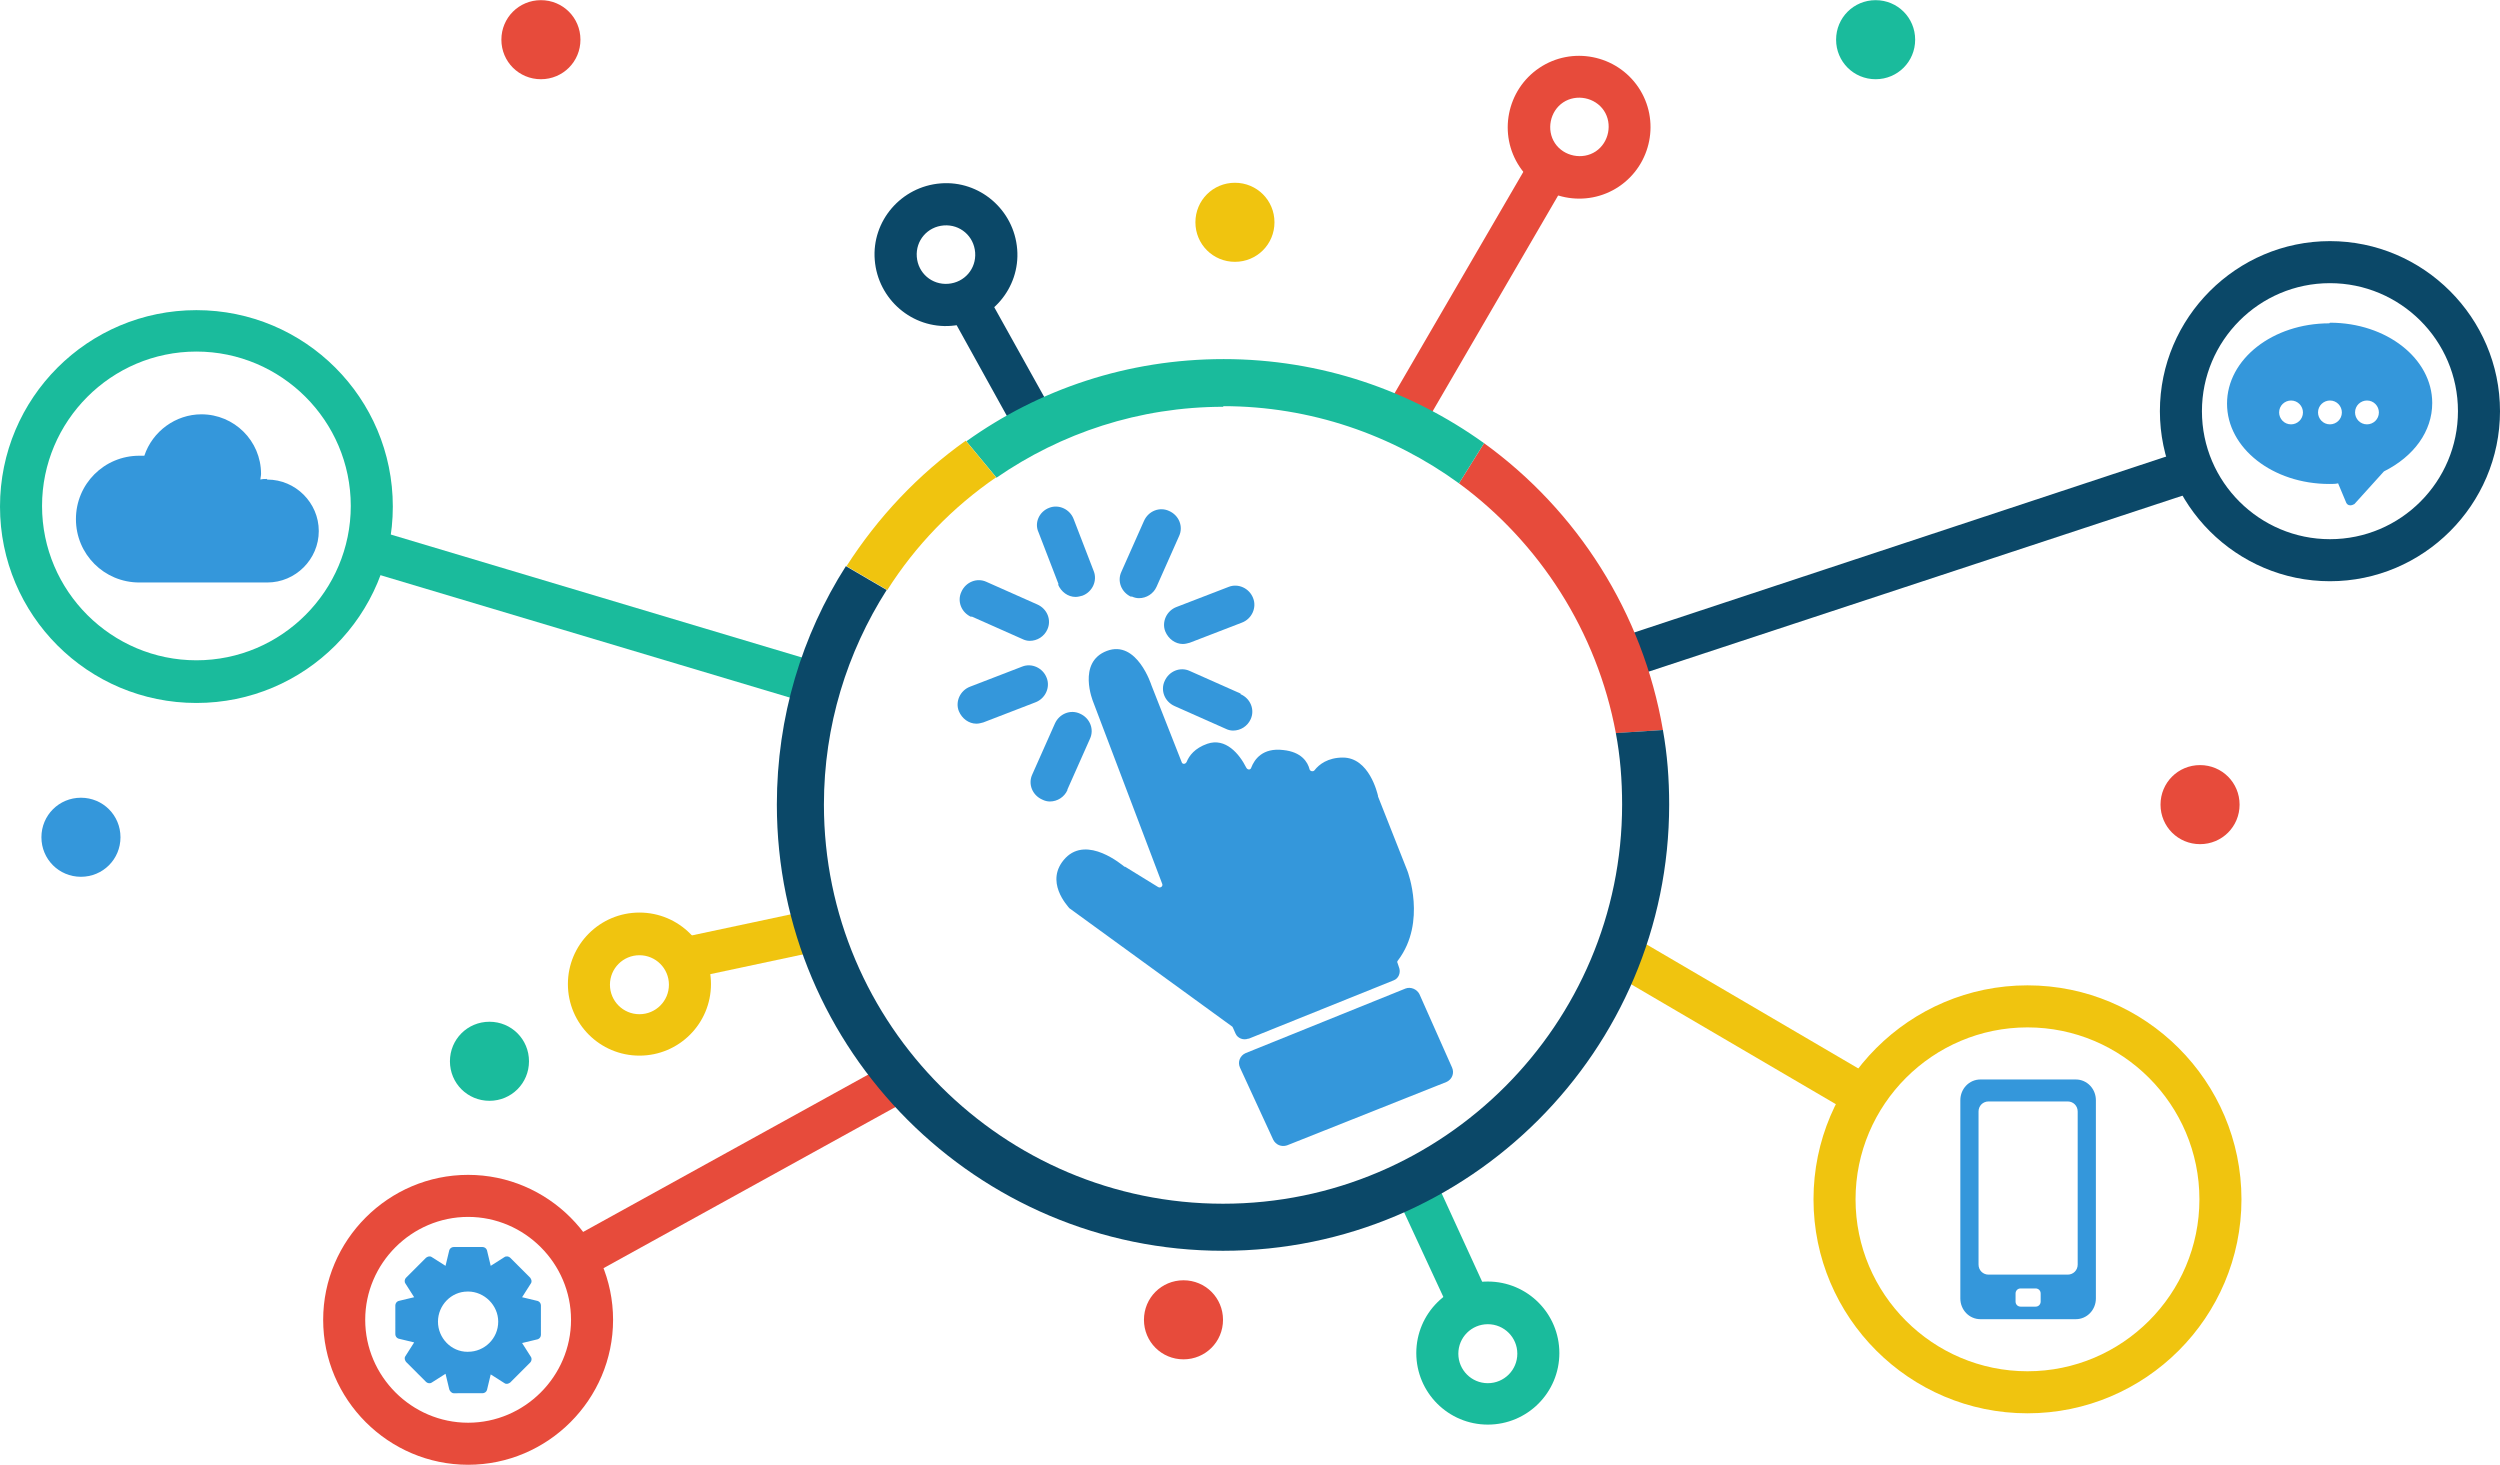
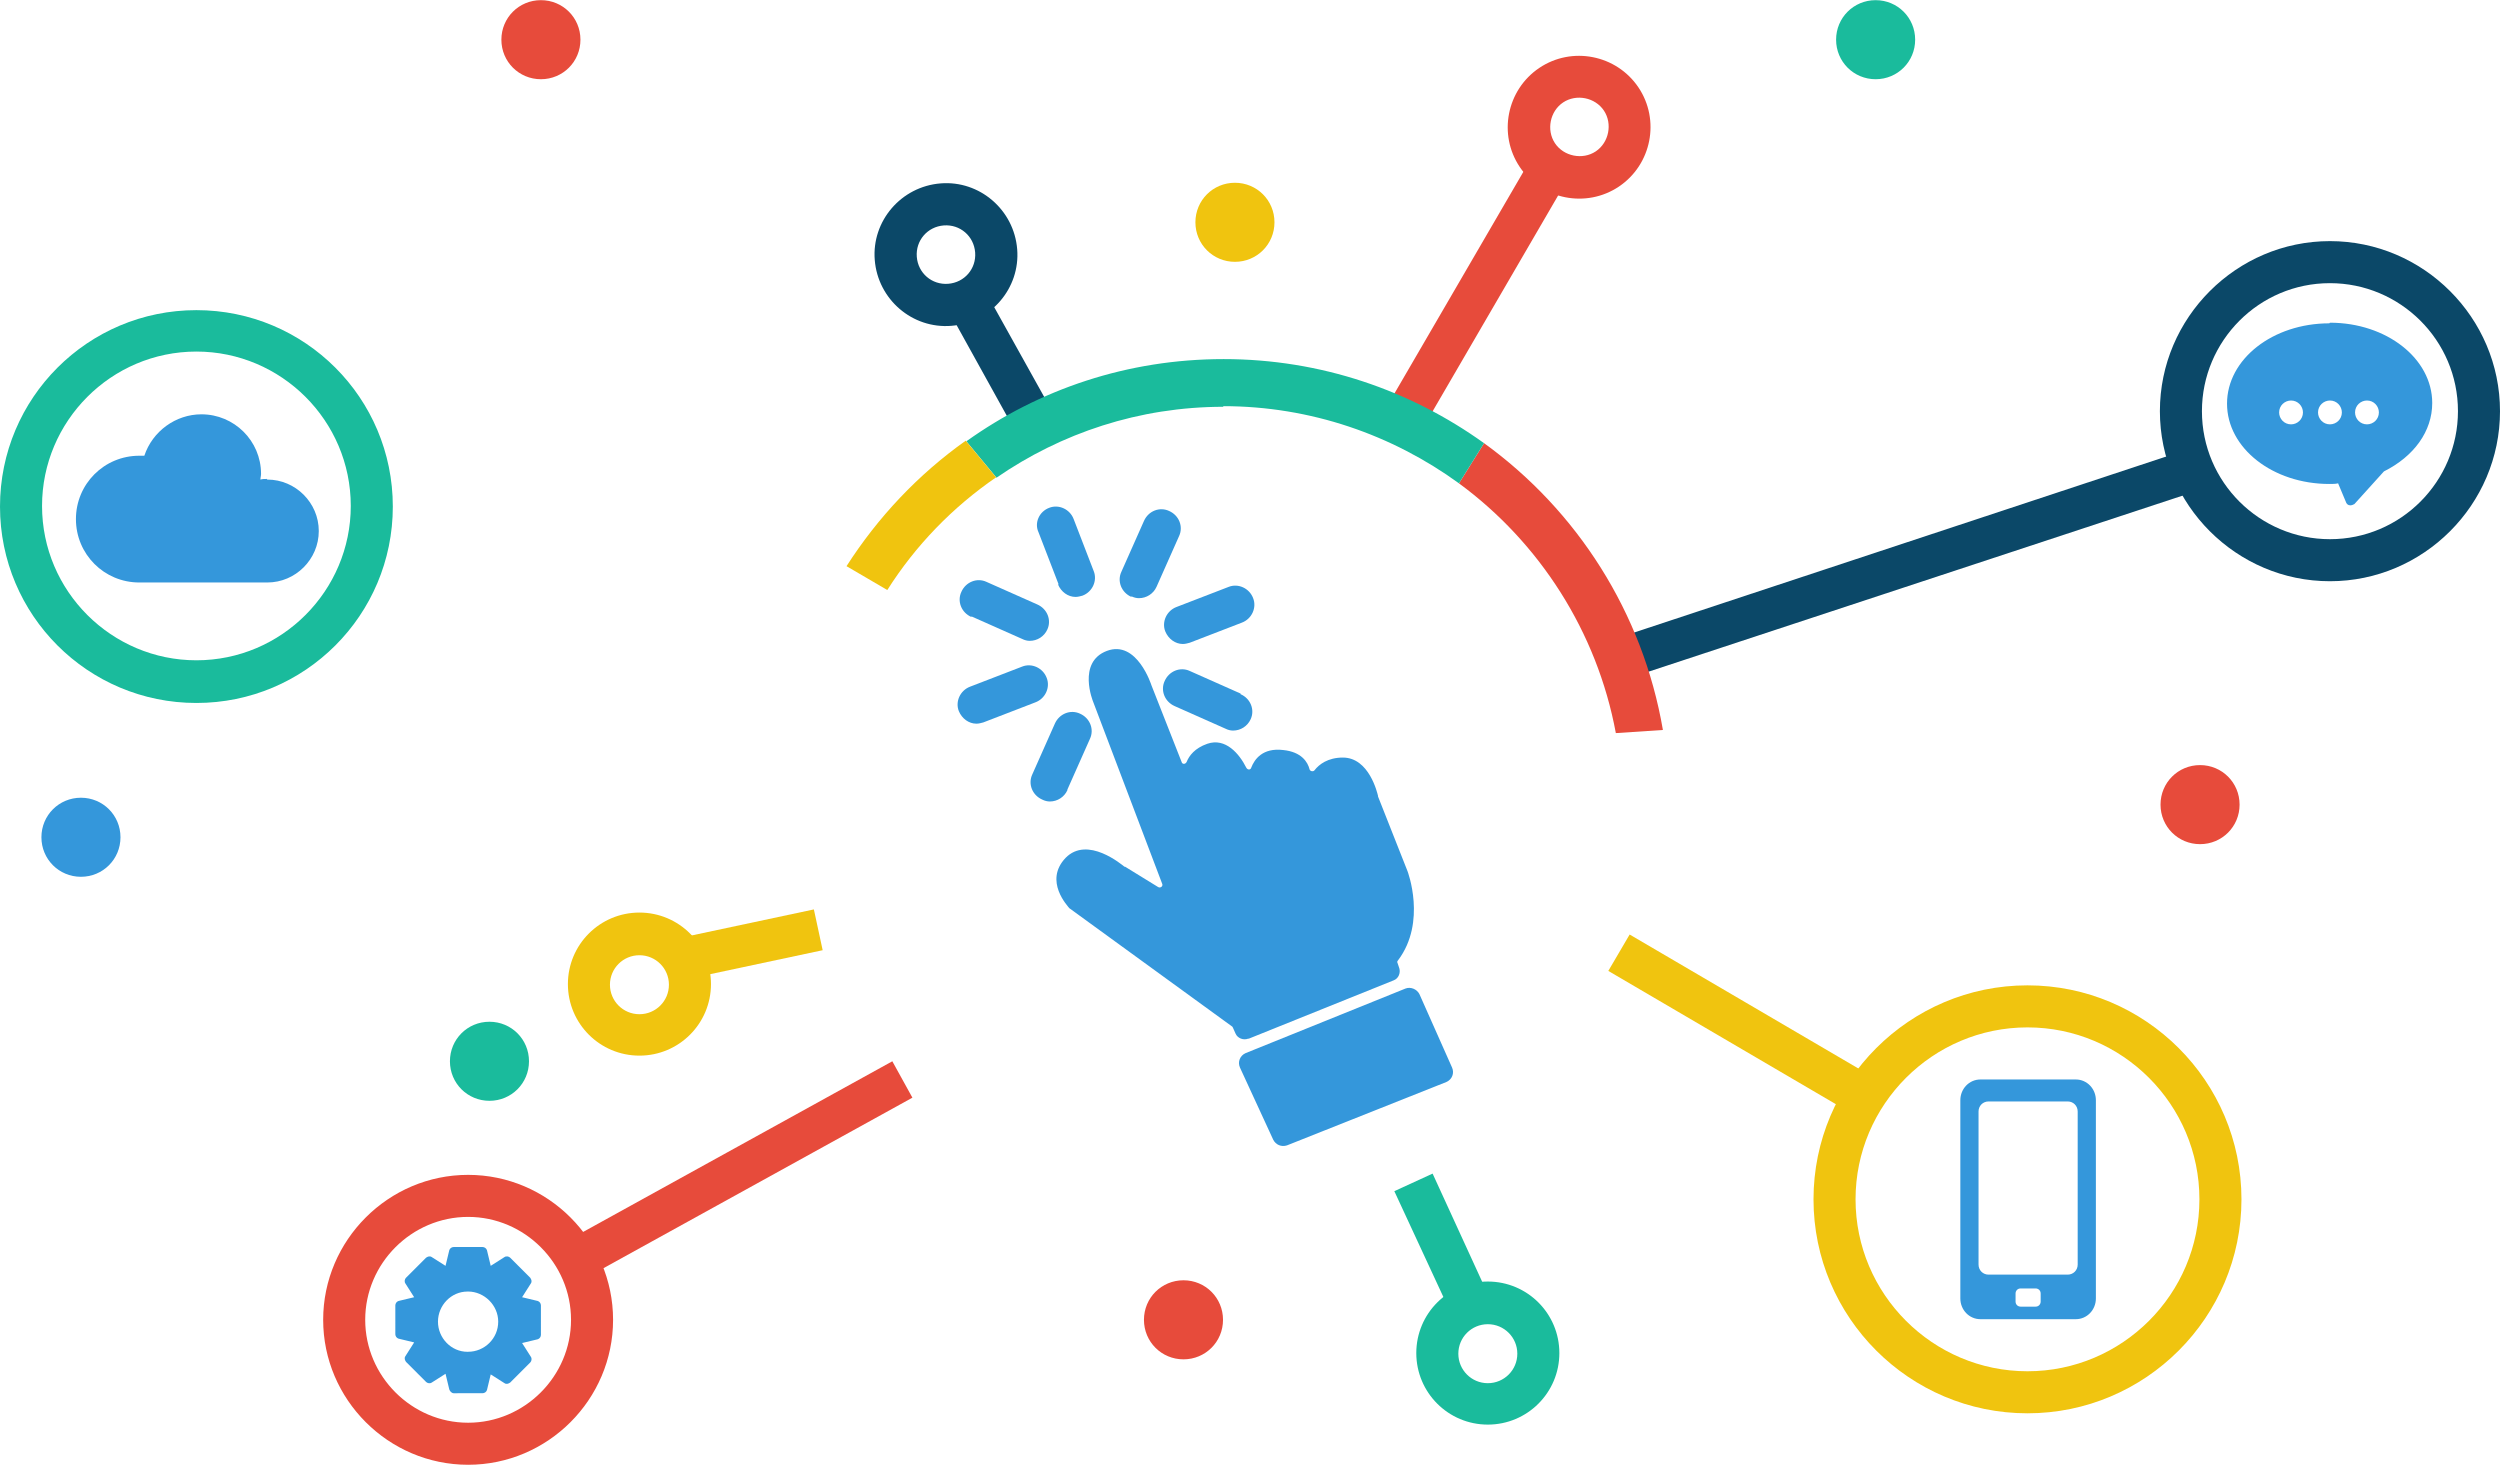
<svg xmlns="http://www.w3.org/2000/svg" xml:space="preserve" width="9.323in" height="5.463in" style="shape-rendering:geometricPrecision; text-rendering:geometricPrecision; image-rendering:optimizeQuality; fill-rule:evenodd; clip-rule:evenodd" viewBox="0 0 3.984 2.334">
  <defs>
    <style type="text/css">
   
    .fil1 {fill:#0B4868}
    .fil2 {fill:#1ABB9C}
    .fil4 {fill:#3497DB}
    .fil3 {fill:#E74B3B}
    .fil0 {fill:#F0C40F}
   
  </style>
  </defs>
  <g id="Layer_x0020_1">
    <path class="fil0" d="M3.231 1.637c-0.151,0 -0.274,0.123 -0.274,0.274 1.68216e-006,0.151 0.123,0.274 0.274,0.274 0.151,0 0.274,-0.123 0.274,-0.274 0,-0.151 -0.123,-0.274 -0.274,-0.274zm0 0.615c-0.188,0 -0.341,-0.153 -0.341,-0.341 0,-0.188 0.153,-0.341 0.341,-0.341 0.188,-1.68216e-006 0.341,0.153 0.341,0.341 1.68216e-006,0.188 -0.153,0.341 -0.341,0.341z" />
    <path class="fil1" d="M3.713 0.451c-0.113,0 -0.204,0.092 -0.204,0.204 0,0.113 0.092,0.204 0.204,0.204 0.113,-1.68216e-006 0.204,-0.092 0.204,-0.204 3.36433e-006,-0.113 -0.092,-0.204 -0.204,-0.204zm0 0.475c-0.149,0 -0.271,-0.122 -0.271,-0.271 3.36433e-006,-0.149 0.122,-0.271 0.271,-0.271 0.149,0 0.271,0.122 0.271,0.271 0,0.149 -0.122,0.271 -0.271,0.271z" />
    <path class="fil2" d="M0.313 0.56c-0.136,0 -0.246,0.111 -0.246,0.246 0,0.136 0.111,0.246 0.246,0.246 0.136,-1.68216e-006 0.246,-0.111 0.246,-0.246 0,-0.136 -0.111,-0.246 -0.246,-0.246zm0 0.56c-0.173,0 -0.313,-0.14 -0.313,-0.313 0,-0.173 0.14,-0.313 0.313,-0.313 0.173,0 0.313,0.14 0.313,0.313 0,0.173 -0.14,0.313 -0.313,0.313z" />
    <path class="fil3" d="M0.746 1.939c-0.09,0 -0.164,0.074 -0.164,0.164 0,0.09 0.074,0.164 0.164,0.164 0.09,0 0.164,-0.074 0.164,-0.164 0,-0.09 -0.074,-0.164 -0.164,-0.164zm0 0.395c-0.127,0 -0.231,-0.104 -0.231,-0.231 0,-0.127 0.104,-0.231 0.231,-0.231 0.127,0 0.231,0.104 0.231,0.231 0,0.127 -0.104,0.231 -0.231,0.231z" />
    <path class="fil0" d="M1.019 1.522c-0.026,0 -0.047,0.021 -0.047,0.047 0,0.026 0.021,0.047 0.047,0.047 0.026,-1.68216e-006 0.047,-0.021 0.047,-0.047 0,-0.026 -0.021,-0.047 -0.047,-0.047zm0 0.16c-0.063,0 -0.114,-0.051 -0.114,-0.114 0,-0.063 0.051,-0.114 0.114,-0.114 0.063,-1.68216e-006 0.114,0.051 0.114,0.114 0,0.063 -0.051,0.114 -0.114,0.114z" />
    <path class="fil4" d="M0.192 1.334c0,0.035 -0.028,0.063 -0.063,0.063 -0.035,0 -0.063,-0.028 -0.063,-0.063 0,-0.035 0.028,-0.063 0.063,-0.063 0.035,0 0.063,0.028 0.063,0.063z" />
    <path class="fil3" d="M1.949 2.103c0,0.035 -0.028,0.063 -0.063,0.063 -0.035,0 -0.063,-0.028 -0.063,-0.063 0,-0.035 0.028,-0.063 0.063,-0.063 0.035,0 0.063,0.028 0.063,0.063z" />
    <path class="fil3" d="M3.569 1.282c0,0.035 -0.028,0.063 -0.063,0.063 -0.035,0 -0.063,-0.028 -0.063,-0.063 1.68216e-006,-0.035 0.028,-0.063 0.063,-0.063 0.035,-1.68216e-006 0.063,0.028 0.063,0.063z" />
    <path class="fil2" d="M3.052 0.063c0,0.035 -0.028,0.063 -0.063,0.063 -0.035,0 -0.063,-0.028 -0.063,-0.063 3.36433e-006,-0.035 0.028,-0.063 0.063,-0.063 0.035,-1.68216e-006 0.063,0.028 0.063,0.063z" />
    <path class="fil3" d="M0.925 0.063c0,0.035 -0.028,0.063 -0.063,0.063 -0.035,0 -0.063,-0.028 -0.063,-0.063 1.68216e-006,-0.035 0.028,-0.063 0.063,-0.063 0.035,-1.68216e-006 0.063,0.028 0.063,0.063z" />
    <path class="fil0" d="M2.031 0.354c0,0.035 -0.028,0.063 -0.063,0.063 -0.035,-1.68216e-006 -0.063,-0.028 -0.063,-0.063 1.68216e-006,-0.035 0.028,-0.063 0.063,-0.063 0.035,-1.68216e-006 0.063,0.028 0.063,0.063z" />
    <path class="fil2" d="M0.843 1.691c0,0.035 -0.028,0.063 -0.063,0.063 -0.035,0 -0.063,-0.028 -0.063,-0.063 1.68216e-006,-0.035 0.028,-0.063 0.063,-0.063 0.035,0 0.063,0.028 0.063,0.063z" />
    <path class="fil2" d="M2.371 2.11c-0.026,0 -0.047,0.021 -0.047,0.047 0,0.026 0.021,0.047 0.047,0.047 0.026,0 0.047,-0.021 0.047,-0.047 0,-0.026 -0.021,-0.047 -0.047,-0.047zm0 0.16c-0.063,0 -0.114,-0.051 -0.114,-0.114 0,-0.063 0.051,-0.114 0.114,-0.114 0.063,0 0.114,0.051 0.114,0.114 0,0.063 -0.051,0.114 -0.114,0.114z" />
    <polygon class="fil0" points="2.954,1.776 2.563,1.547 2.597,1.489 2.988,1.718 " />
    <polygon class="fil1" points="2.582,1.085 2.561,1.022 3.465,0.723 3.486,0.787 " />
-     <polygon class="fil2" points="1.294,1.122 0.575,0.907 0.594,0.843 1.313,1.058 " />
    <polygon class="fil0" points="1.095,1.56 1.081,1.495 1.297,1.449 1.311,1.514 " />
    <polygon class="fil3" points="0.934,2.036 0.902,1.978 1.422,1.691 1.454,1.749 " />
    <polygon class="fil2" points="2.311,2.09 2.222,1.898 2.283,1.87 2.371,2.062 " />
    <path class="fil1" d="M1.511 0.452c0.026,-0.002 0.045,-0.024 0.043,-0.05 -0.002,-0.026 -0.024,-0.045 -0.05,-0.043 -0.026,0.002 -0.045,0.024 -0.043,0.05 0.002,0.026 0.024,0.045 0.05,0.043zm-0.012 -0.16c0.062,-0.005 0.117,0.042 0.122,0.105 0.005,0.062 -0.042,0.117 -0.105,0.122 -0.062,0.005 -0.117,-0.042 -0.122,-0.105 -0.005,-0.062 0.042,-0.117 0.105,-0.122z" />
    <polygon class="fil1" points="1.572,0.467 1.675,0.652 1.617,0.685 1.514,0.499 " />
    <path class="fil3" d="M2.478 0.228c0.014,0.021 0.044,0.027 0.065,0.013 0.021,-0.014 0.027,-0.044 0.013,-0.065 -0.014,-0.021 -0.044,-0.027 -0.065,-0.013 -0.021,0.014 -0.027,0.044 -0.013,0.065zm0.133 -0.089c0.035,0.052 0.021,0.123 -0.031,0.158 -0.052,0.035 -0.123,0.021 -0.158,-0.031 -0.035,-0.052 -0.021,-0.123 0.031,-0.158 0.052,-0.035 0.123,-0.021 0.158,0.031z" />
    <polygon class="fil3" points="2.496,0.289 2.268,0.681 2.211,0.646 2.439,0.254 " />
    <path class="fil3" d="M2.575 1.168l0.075 -0.005c-0.032,-0.187 -0.137,-0.35 -0.285,-0.457l-0.04 0.064c0.128,0.094 0.22,0.236 0.25,0.398z" />
    <path class="fil2" d="M1.949 0.647c0.14,0 0.27,0.046 0.376,0.123l0.04 -0.064c-0.117,-0.084 -0.26,-0.134 -0.415,-0.134 -0.153,-1.68216e-006 -0.294,0.048 -0.41,0.131l0.048 0.058c0.103,-0.071 0.227,-0.113 0.362,-0.113z" />
    <path class="fil0" d="M1.587 0.76l-0.048 -0.058c-0.076,0.054 -0.14,0.122 -0.19,0.2l0.065 0.038c0.045,-0.071 0.104,-0.132 0.174,-0.18z" />
-     <path class="fil1" d="M2.65 1.163l-0.075 0.005c0.007,0.037 0.01,0.075 0.01,0.114 1.68216e-006,0.35 -0.285,0.636 -0.636,0.636 -0.35,0 -0.636,-0.285 -0.636,-0.636 0,-0.126 0.037,-0.243 0.1,-0.342l-0.065 -0.038c-0.07,0.11 -0.11,0.24 -0.11,0.38 1.68216e-006,0.392 0.319,0.711 0.711,0.711 0.392,0 0.711,-0.319 0.711,-0.711 1.68216e-006,-0.041 -0.003,-0.08 -0.01,-0.119z" />
    <path class="fil4" d="M0.746 2.154c-1.34573e-005,0 -3.02789e-005,0 -4.54184e-005,0l-0.001 -2.85968e-005c-0.026,-0 -0.047,-0.022 -0.047,-0.048 0,-0.026 0.021,-0.048 0.047,-0.048 0,-5.04649e-006 0.001,-1.51395e-005 0.001,-3.36433e-005l0 -1.34573e-005c0.026,7.2333e-005 0.048,0.022 0.048,0.048 0,0.027 -0.022,0.048 -0.048,0.048zm0.116 -0.074c0,-0.003 -0.002,-0.006 -0.005,-0.007l-0.025 -0.006 0.014 -0.022c0.002,-0.003 0.001,-0.006 -0.001,-0.009l-0.032 -0.032c-0.002,-0.002 -0.006,-0.003 -0.009,-0.001l-0.022 0.014 -0.006 -0.025c-0.001,-0.003 -0.004,-0.005 -0.007,-0.005l-0.046 0c-0.003,0 -0.006,0.002 -0.007,0.005l-0.006 0.025 -0.022 -0.014c-0.003,-0.002 -0.006,-0.001 -0.009,0.001l-0.032 0.032c-0.002,0.002 -0.003,0.006 -0.001,0.009l0.014 0.022 -0.025 0.006c-0.003,0.001 -0.005,0.004 -0.005,0.007l5.04649e-006 0.046c0,0.003 0.002,0.006 0.005,0.007l0.025 0.006 -0.014 0.022c-0.002,0.003 -0.001,0.006 0.001,0.009l0.032 0.032c0.002,0.002 0.006,0.003 0.009,0.001l0.022 -0.014 0.006 0.025c0.001,0.003 0.004,0.006 0.007,0.006l3.36433e-006 0 0.046 -1.0093e-005c0.003,0 0.006,-0.002 0.007,-0.005l0.006 -0.025 0.022 0.014c0.003,0.002 0.006,0.001 0.009,-0.001l0.032 -0.032c0.002,-0.002 0.003,-0.006 0.001,-0.009l-0.014 -0.022 0.025 -0.006c0.003,-0.001 0.005,-0.004 0.005,-0.007l-8.41082e-006 -0.046z" />
    <path class="fil4" d="M3.772 0.676c-0.011,0 -0.019,-0.009 -0.019,-0.019 3.36433e-006,-0.011 0.009,-0.019 0.019,-0.019 0.011,0 0.019,0.009 0.019,0.019 1.68216e-006,0.011 -0.009,0.019 -0.019,0.019zm-0.059 0c-0.011,0 -0.019,-0.009 -0.019,-0.019 0,-0.011 0.009,-0.019 0.019,-0.019 0.011,0 0.019,0.009 0.019,0.019 1.68216e-006,0.011 -0.009,0.019 -0.019,0.019zm-0.062 0c-0.011,0 -0.019,-0.009 -0.019,-0.019 1.68216e-006,-0.011 0.009,-0.019 0.019,-0.019 0.011,0 0.019,0.009 0.019,0.019 3.36433e-006,0.011 -0.009,0.019 -0.019,0.019zm0.061 -0.161c-0.09,0 -0.163,0.057 -0.163,0.128 3.36433e-006,0.071 0.073,0.128 0.163,0.128 0.005,0 0.01,-0 0.014,-0.001l0.013 0.031c0.001,0.002 0.003,0.004 0.006,0.004 0,8.41082e-005 0.001,0 0.001,0 0.002,0 0.004,-0.001 0.006,-0.002l0.047 -0.052c0.048,-0.024 0.077,-0.064 0.077,-0.109 0,-0.071 -0.073,-0.128 -0.163,-0.128z" />
    <path class="fil4" d="M1.99 1.655l0.231 -0.093c0.008,-0.003 0.011,-0.012 0.009,-0.019l-0.003 -0.009c-0.001,-0.001 -0,-0.003 0.001,-0.004 0.046,-0.061 0.015,-0.142 0.015,-0.142l-0.047 -0.119c-7.90617e-005,-0 -0,-0 -0,-0.001 -0.001,-0.004 -0.014,-0.061 -0.056,-0.061 -0.024,0 -0.038,0.011 -0.045,0.02 -0.002,0.003 -0.007,0.002 -0.008,-0.001 -0.003,-0.012 -0.013,-0.028 -0.042,-0.031 -0.033,-0.004 -0.046,0.015 -0.051,0.028 -0.001,0.004 -0.006,0.004 -0.008,0 -0.011,-0.022 -0.033,-0.048 -0.062,-0.038 -0.02,0.007 -0.029,0.019 -0.033,0.029 -0.002,0.004 -0.007,0.004 -0.008,-1.85038e-005l-0.048 -0.122c0,0 -0.023,-0.073 -0.071,-0.055 -0.048,0.018 -0.022,0.081 -0.022,0.081l0.11 0.29c0.002,0.004 -0.003,0.008 -0.007,0.005l-0.052 -0.032c-0,-0 -0,-0 -0.001,-0 -0.004,-0.003 -0.059,-0.05 -0.094,-0.014 -0.035,0.037 0.004,0.077 0.006,0.08 0,0 0,0 0,0l0.26 0.189c0,0.001 0.001,0.001 0.001,0.002l0.004 0.009c0.003,0.007 0.012,0.011 0.02,0.008z" />
    <path class="fil4" d="M2.314 1.701l-0.052 -0.117c-0.004,-0.008 -0.014,-0.012 -0.022,-0.009l-0.255 0.103c-0.009,0.004 -0.013,0.014 -0.009,0.023l0.053 0.115c0.004,0.008 0.013,0.012 0.022,0.009l0.254 -0.101c0.009,-0.004 0.013,-0.014 0.009,-0.023z" />
    <path class="fil4" d="M1.686 0.931c0.005,0.012 0.016,0.02 0.028,0.02 0.004,-1.68216e-006 0.007,-0.001 0.011,-0.002 0.016,-0.006 0.024,-0.024 0.018,-0.039l-0.032 -0.083c-0.006,-0.016 -0.024,-0.024 -0.039,-0.018 -0.016,0.006 -0.024,0.024 -0.017,0.039l0.032 0.083z" />
    <path class="fil4" d="M1.548 0.982l0.081 0.036c0.004,0.002 0.008,0.003 0.012,0.003 0.012,0 0.023,-0.007 0.028,-0.018 0.007,-0.015 -0,-0.033 -0.016,-0.04l-0.081 -0.036c-0.015,-0.007 -0.033,9.08368e-005 -0.04,0.016 -0.007,0.015 0,0.033 0.016,0.04z" />
    <path class="fil4" d="M1.977 1.105l-0.081 -0.036c-0.015,-0.007 -0.033,9.08368e-005 -0.04,0.016 -0.007,0.015 0,0.033 0.016,0.04l0.081 0.036c0.004,0.002 0.008,0.003 0.012,0.003 0.012,0 0.023,-0.007 0.028,-0.018 0.007,-0.015 -0,-0.033 -0.016,-0.04z" />
    <path class="fil4" d="M1.668 1.08c-0.006,-0.016 -0.024,-0.024 -0.039,-0.018l-0.083 0.032c-0.016,0.006 -0.024,0.024 -0.018,0.039 0.005,0.012 0.016,0.02 0.028,0.02 0.004,0 0.007,-0.001 0.011,-0.002l0.083 -0.032c0.016,-0.006 0.024,-0.024 0.018,-0.039z" />
    <path class="fil4" d="M1.857 1.006c0.005,0.012 0.016,0.02 0.028,0.02 0.004,-1.68216e-006 0.007,-0.001 0.011,-0.002l0.083 -0.032c0.016,-0.006 0.024,-0.024 0.018,-0.039 -0.006,-0.016 -0.024,-0.024 -0.039,-0.018l-0.083 0.032c-0.016,0.006 -0.024,0.024 -0.018,0.039z" />
    <path class="fil4" d="M1.701 1.258l0.036 -0.081c0.007,-0.015 -0,-0.033 -0.016,-0.04 -0.015,-0.007 -0.033,8.91547e-005 -0.04,0.016l-0.036 0.081c-0.007,0.015 0,0.033 0.016,0.04 0.004,0.002 0.008,0.003 0.012,0.003 0.012,0 0.023,-0.007 0.028,-0.018z" />
    <path class="fil4" d="M1.803 0.95c0.004,0.002 0.008,0.003 0.012,0.003 0.012,0 0.023,-0.007 0.028,-0.018l0.036 -0.081c0.007,-0.015 -0,-0.033 -0.016,-0.04 -0.015,-0.007 -0.033,0 -0.04,0.016l-0.036 0.081c-0.007,0.015 0,0.033 0.016,0.04z" />
    <path class="fil4" d="M3.295 2.031l-0.126 0c-0.009,0 -0.016,-0.007 -0.016,-0.016l0 -0.244c0,-0.009 0.007,-0.016 0.016,-0.016l0.126 -1.68216e-006c0.009,0 0.016,0.007 0.016,0.016l3.36433e-006 0.244c0,0.009 -0.007,0.016 -0.016,0.016zm-0.043 0.043c0,0.004 -0.003,0.008 -0.008,0.008l-0.024 0c-0.004,0 -0.008,-0.003 -0.008,-0.008l1.68216e-006 -0.013c0,-0.004 0.003,-0.008 0.008,-0.008l0.024 0c0.004,0 0.008,0.003 0.008,0.008l1.68216e-006 0.013zm0.056 -0.354l-0.152 0c-0.018,0 -0.032,0.015 -0.032,0.033l0 0.316c0,0.018 0.014,0.033 0.032,0.033l0.152 0c0.018,0 0.032,-0.015 0.032,-0.033l3.36433e-006 -0.316c0,-0.018 -0.014,-0.033 -0.032,-0.033z" />
    <path class="fil4" d="M0.425 0.763c-0.003,0 -0.007,0 -0.01,0.001 0,-0.003 0.001,-0.006 0.001,-0.009 1.68216e-006,-0.053 -0.043,-0.095 -0.095,-0.095 -0.041,-1.68216e-006 -0.078,0.027 -0.091,0.066 -0.003,-0 -0.006,-0 -0.008,-0 -0.056,0 -0.101,0.045 -0.101,0.101 0,0.056 0.045,0.101 0.101,0.101l0.204 -1.68216e-006c0.045,0 0.082,-0.037 0.082,-0.082 0,-0.045 -0.037,-0.082 -0.082,-0.082z" />
  </g>
</svg>